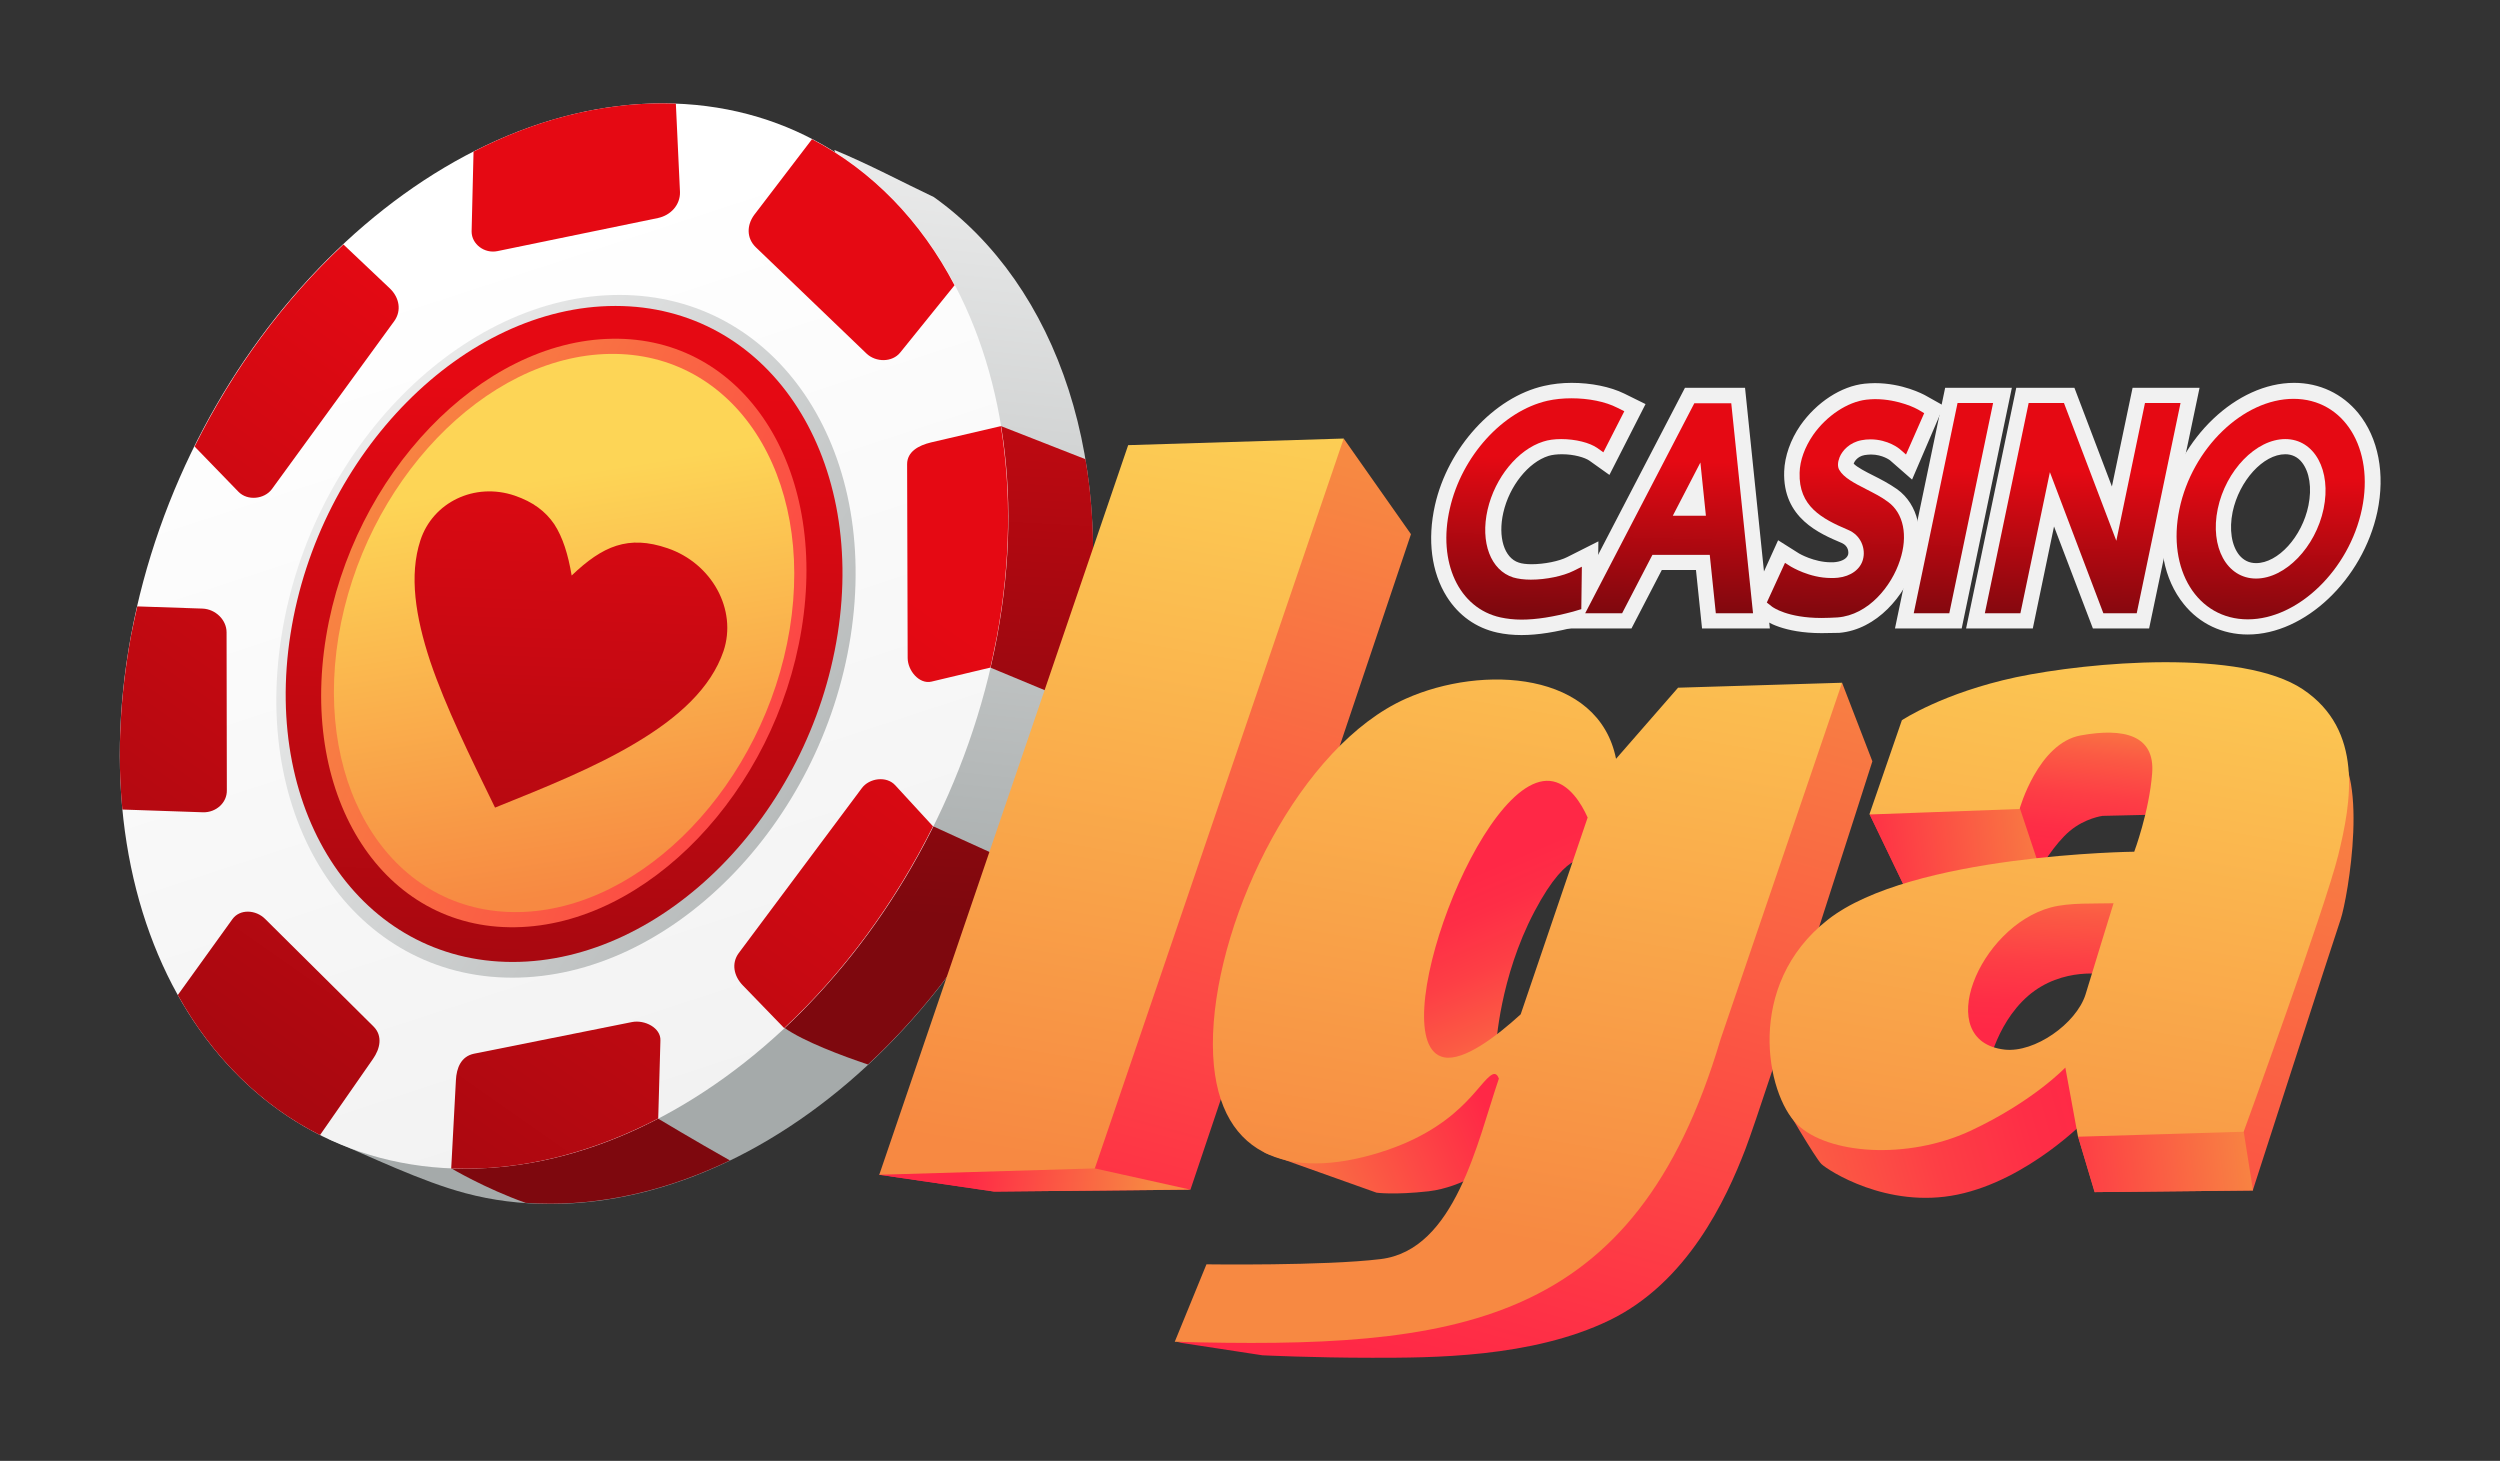
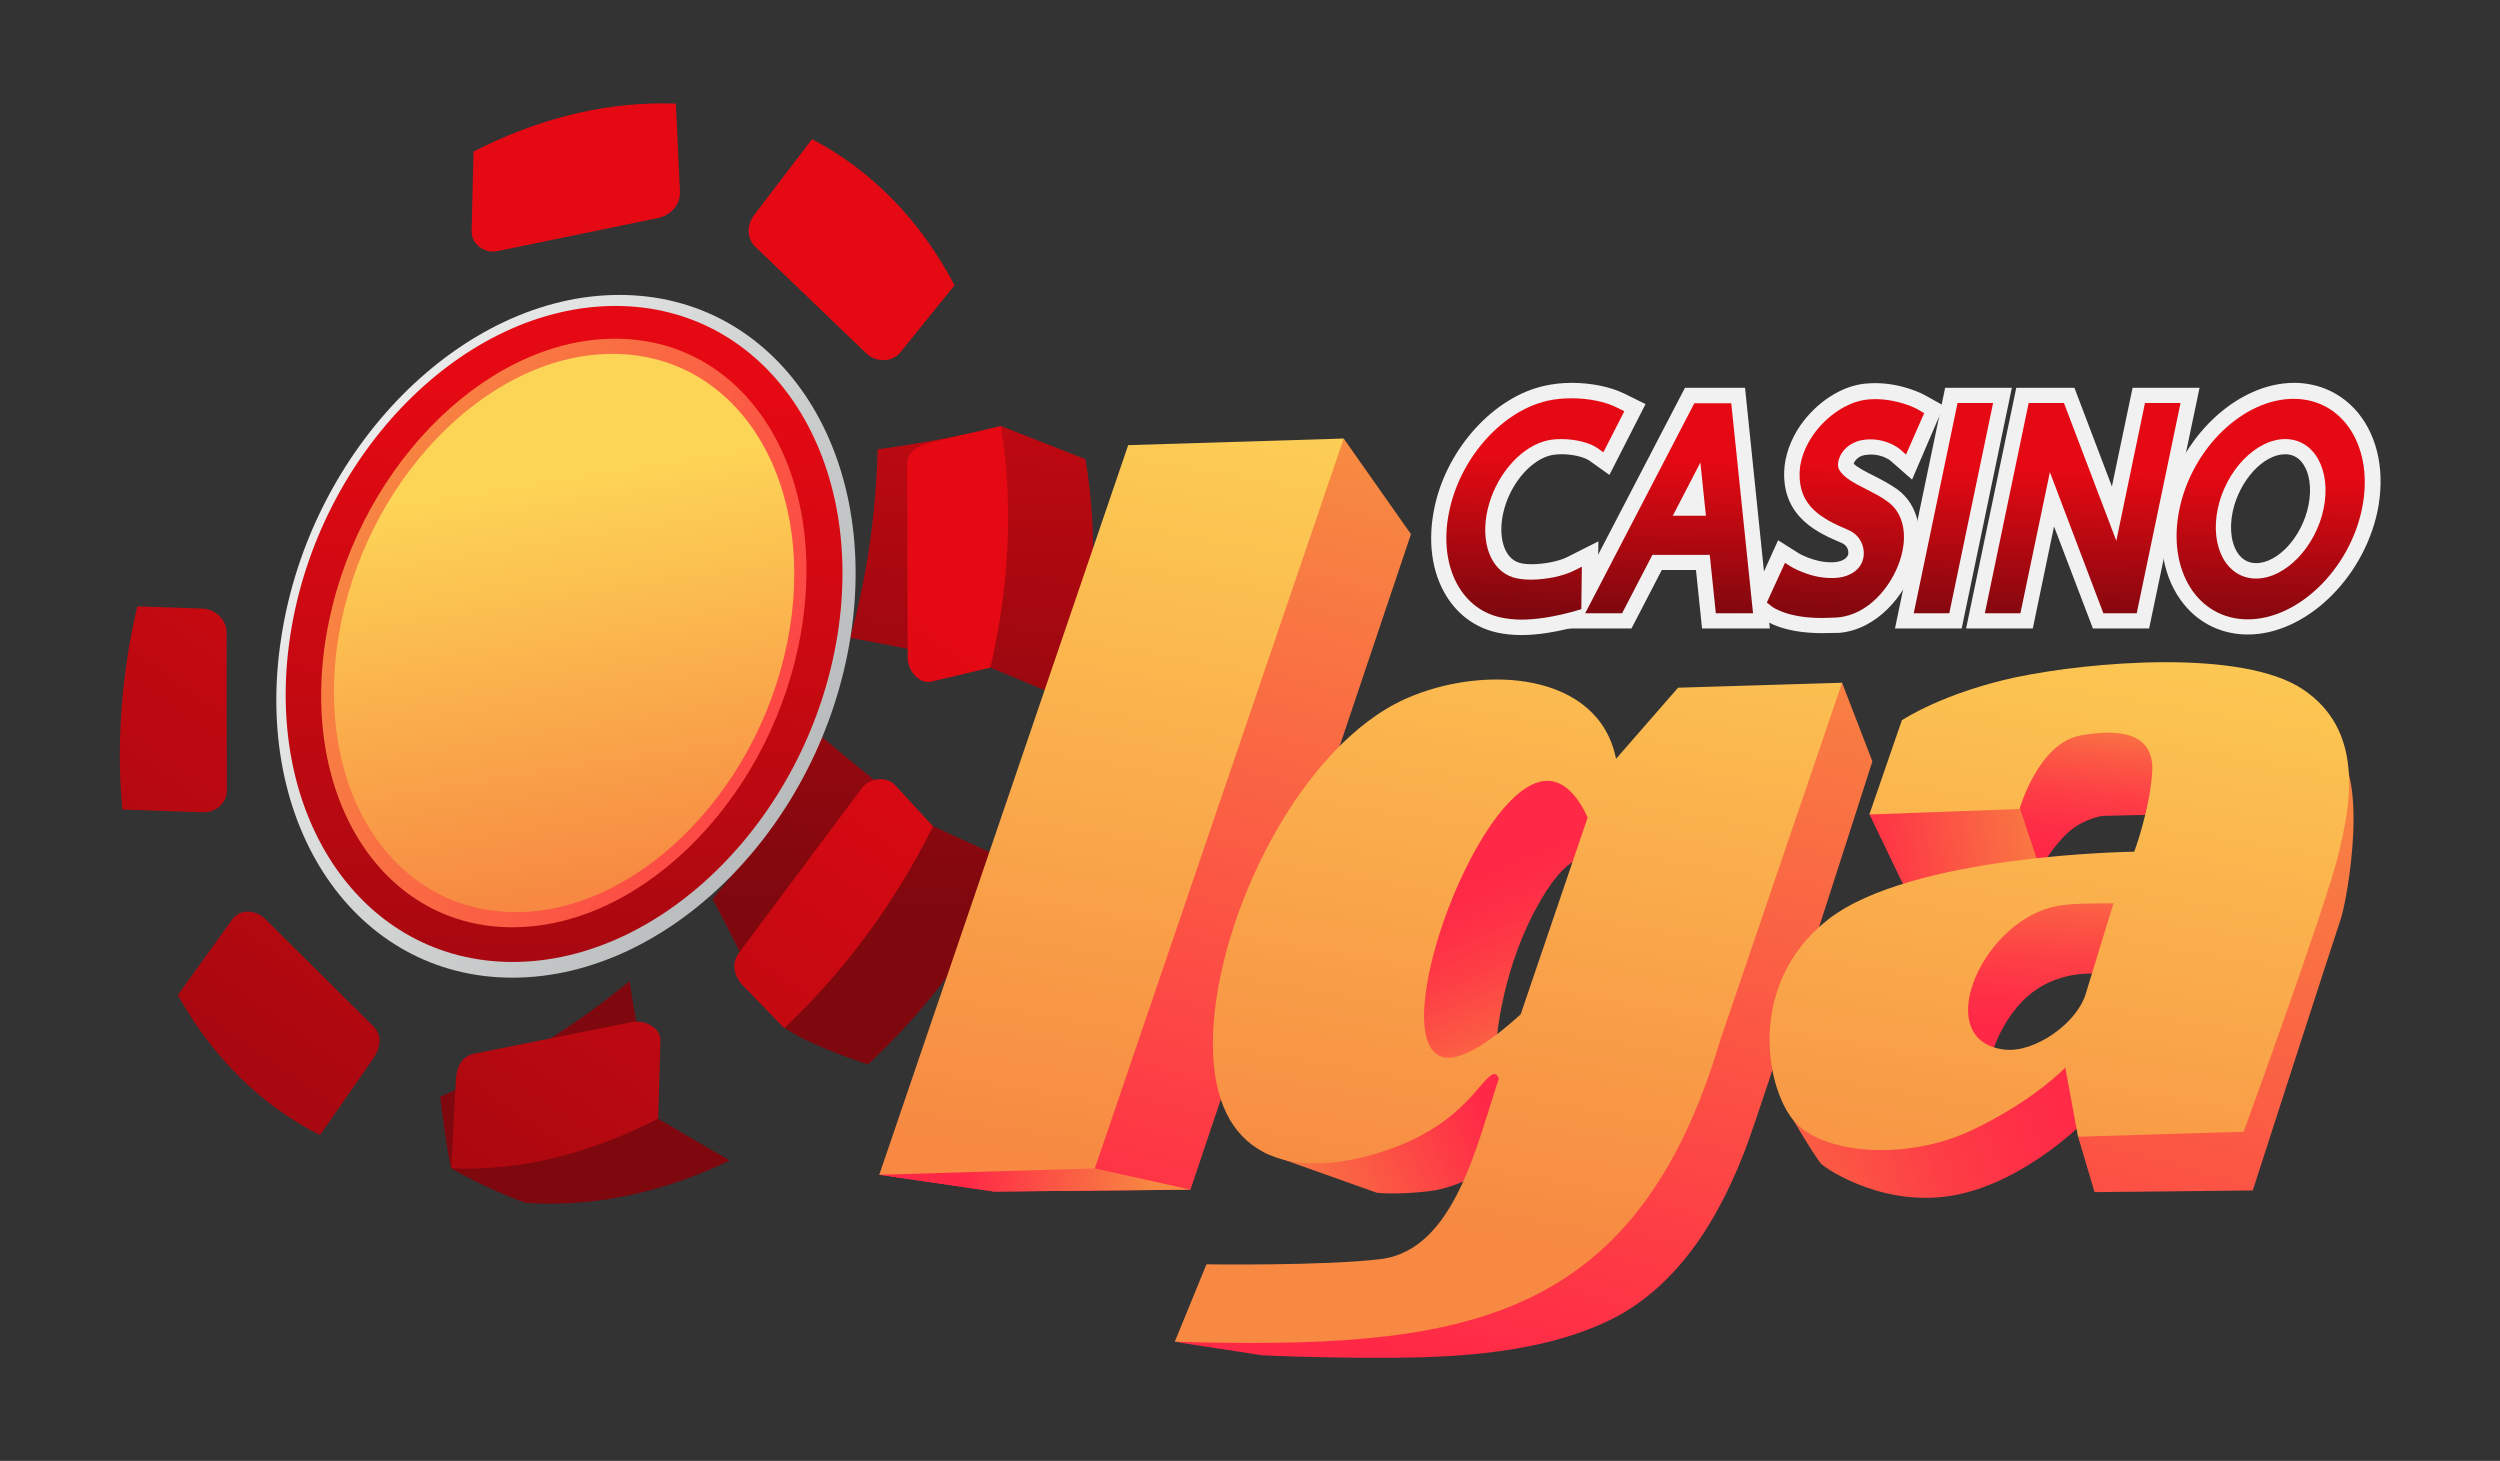
<svg xmlns="http://www.w3.org/2000/svg" xml:space="preserve" id="Layer_1" x="0" y="0" style="enable-background:new 0 0 907 530" version="1.1" viewBox="0 0 907 530">
  <rect x="0" y="0" width="907" height="530" fill="#333333" stroke="none" />
  <style>.st0{fill-rule:evenodd;clip-rule:evenodd;fill:#f1f1f1}</style>
  <path d="m759.3 228-14.1-37-7.7 37h-24.2l18.2-87.3h21.1l13.6 35.8 7.5-35.8H798L779.7 228zM687.5 228l18.2-87.3h24.2L711.7 228zM617.5 228l-2.2-21.2h-12.4l-11 21.2h-26l45.4-87.3h21.8l9 87.3z" class="st0" />
  <path d="M815.5 230.2c-9.2 0-17.5-3.9-23.2-11-7.3-9-9.8-22-6.9-35.8 5.1-24.5 26.1-44.5 46.9-44.5 9.2 0 17.5 3.9 23.3 11 7.3 9 9.8 22 6.9 35.8-5.3 24.6-26.3 44.5-47 44.5zm13.6-65.4c-8 0-16.7 9.6-19.1 20.9-1.3 6.4-.4 12.2 2.4 15.7 1.6 1.9 3.6 2.9 6.1 2.9 8 0 16.7-9.6 19-20.9 1.3-6.4.4-12.2-2.4-15.7-1.5-1.9-3.6-2.9-6-2.9zM552 230.4c-3.1 0-6.1-.3-8.8-.9-7.7-1.7-14-6.2-18.3-13-5.6-8.9-7.1-20.7-4.3-33.2 4.7-20.9 21.4-39.2 39.6-43.3 3.1-.7 6.4-1.1 10-1.1 7 0 14 1.4 19.1 3.9l7.7 3.8-13.1 25.7-7.3-5.2c-1.6-1.1-5.5-2.3-9.9-2.3-1.9 0-3.6.2-4.9.6-7.3 2.3-14.2 10.9-16.4 20.6-2 8.8.3 16.4 5.6 18.1 1.1.4 2.8.6 4.7.6 4.5 0 10-1.1 12.9-2.6l11.3-5.7-.4 28.8-6.9 2c-8 2.1-14.6 3.2-20.6 3.2zM660.9 229.7c-13.8 0-20.2-4.3-21.3-5.2l-5.5-4.2 11-24.3 7.6 4.8s5.4 3.2 11.6 3.2c.6 0 1.3 0 1.8-.1 2.3-.3 4-1.3 4.4-2.7.2-.8.2-3.1-2.3-4.2-8-3.4-21.5-9-20.9-26 .2-5.5 2.3-11.5 5.9-16.7 5.9-8.4 14.8-14.2 23.3-15.1 1.2-.1 2.5-.2 3.7-.2 10 0 17.5 4 18.4 4.5l6.6 3.7-11.5 26.8-8-7s-2.7-2.1-6.9-2.1c-.8 0-1.5.1-2.3.2-2.8.5-3.8 2.6-3.9 2.9 0 .1 0 .1-.1.2 1.2 1.3 4.5 3 6.9 4.2 2.8 1.4 5.9 3 8.9 5.1 7.6 5.5 10.1 16.1 6.4 27.5-3.6 11-13.7 23.4-27.4 24.6-2.2 0-4.4.1-6.4.1z" class="st0" />
  <linearGradient id="SVGID_1_" x1="664.169" x2="662.771" y1="171.052" y2="226.969" gradientTransform="matrix(1 0 -.253 1 138.463 0)" gradientUnits="userSpaceOnUse">
    <stop offset="0" style="stop-color:#e50913" />
    <stop offset="1" style="stop-color:#7e080e" />
  </linearGradient>
  <path d="m763.1 222.5-19.4-51.2-10.7 51.2h-12.9l15.9-76.3h12.8l19 50 10.4-50h12.9l-15.9 76.3z" style="fill-rule:evenodd;clip-rule:evenodd;fill:url(#SVGID_1_)" />
  <linearGradient id="SVGID_2_" x1="617.288" x2="615.89" y1="169.88" y2="225.797" gradientTransform="matrix(1 0 -.253 1 138.463 0)" gradientUnits="userSpaceOnUse">
    <stop offset="0" style="stop-color:#e50913" />
    <stop offset="1" style="stop-color:#7e080e" />
  </linearGradient>
  <path d="m694.3 222.5 15.9-76.3h12.9l-15.9 76.3z" style="fill-rule:evenodd;clip-rule:evenodd;fill:url(#SVGID_2_)" />
  <linearGradient id="SVGID_3_" x1="524.783" x2="523.385" y1="167.566" y2="223.483" gradientTransform="matrix(1 0 -.253 1 138.463 0)" gradientUnits="userSpaceOnUse">
    <stop offset="0" style="stop-color:#e50913" />
    <stop offset="1" style="stop-color:#7e080e" />
  </linearGradient>
  <path d="m622.5 222.5-2.2-21.2h-20.8l-11 21.2h-13.4l39.6-76.2h13.4l7.9 76.2h-13.5zm-3.6-35.4-2-19.3-10 19.3h12z" style="fill-rule:evenodd;clip-rule:evenodd;fill:url(#SVGID_3_)" />
  <linearGradient id="SVGID_4_" x1="732.408" x2="731.01" y1="172.758" y2="228.675" gradientTransform="matrix(1 0 -.253 1 138.463 0)" gradientUnits="userSpaceOnUse">
    <stop offset="0" style="stop-color:#e50913" />
    <stop offset="1" style="stop-color:#7e080e" />
  </linearGradient>
  <path d="M815.5 224.7c-18.3 0-29.4-18-24.8-40 4.6-22.1 23.2-40 41.4-40 18.3 0 29.4 18 24.8 40-4.6 22-23.2 40-41.4 40zm13.6-65.4c-10.6 0-21.6 11.4-24.5 25.3s3.3 25.3 13.9 25.3c10.6 0 21.6-11.4 24.5-25.3s-3.3-25.3-13.9-25.3z" style="fill-rule:evenodd;clip-rule:evenodd;fill:url(#SVGID_4_)" />
  <linearGradient id="SVGID_5_" x1="463.732" x2="462.334" y1="166.04" y2="221.957" gradientTransform="matrix(1 0 -.253 1 138.463 0)" gradientUnits="userSpaceOnUse">
    <stop offset="0" style="stop-color:#e50913" />
    <stop offset="1" style="stop-color:#7e080e" />
  </linearGradient>
  <path d="M552 224.8c-2.7 0-5.3-.3-7.6-.8-15.1-3.3-22.9-20-18.4-39.5 4.3-19 19.2-35.4 35.4-39.1 2.7-.6 5.6-.9 8.7-.9 6.2 0 12.3 1.2 16.6 3.4l2.6 1.3-7.6 14.9-2.1-1.5c-2.8-2-8-3.3-13.2-3.3-2.5 0-4.7.3-6.5.9-9.2 2.9-17.5 13-20.2 24.7-2.7 11.9 1.1 22 9.3 24.6 1.7.5 3.9.8 6.4.8 5.5 0 11.7-1.3 15.5-3.2l3-1.5-.2 15.4-3 .9c-7.1 1.9-13.3 2.9-18.7 2.9z" style="fill-rule:evenodd;clip-rule:evenodd;fill:url(#SVGID_5_)" />
  <linearGradient id="SVGID_6_" x1="580.301" x2="578.903" y1="168.955" y2="224.872" gradientTransform="matrix(1 0 -.253 1 138.463 0)" gradientUnits="userSpaceOnUse">
    <stop offset="0" style="stop-color:#e50913" />
    <stop offset="1" style="stop-color:#7e080e" />
  </linearGradient>
  <path d="M660.9 224.2c-12.5 0-17.7-3.9-18-4.1l-1.9-1.5 6.6-14.4 2.2 1.4c.1 0 6.6 4.1 14.5 4.1.8 0 1.7 0 2.5-.1 4.7-.5 8.2-3.1 9.1-6.7 1-3.7-.6-8.7-5.5-10.7-9.4-4-17.9-8.5-17.5-20.7.1-4.5 1.9-9.3 4.9-13.7 4.9-7 12.5-12 19.3-12.8 1-.1 2.1-.2 3.1-.2 8.8 0 15.4 3.6 15.7 3.8l2.2 1.3-6.6 15-2.3-2s-4.1-3.5-10.6-3.5c-1.1 0-2.2.1-3.2.3-4.3.8-7 3.7-8 6.2-.7 1.8-.8 3.4-.1 4.6 1.6 2.8 5.5 4.8 9.6 6.9 2.7 1.4 5.6 2.8 8.1 4.7 5.6 4.1 7.3 12.2 4.3 21.2-3 9.3-11.4 19.8-22.6 20.7-1.9.1-3.9.2-5.8.2z" style="fill-rule:evenodd;clip-rule:evenodd;fill:url(#SVGID_6_)" />
  <linearGradient id="SVGID_7_" x1="289.727" x2="255.454" y1="25.075" y2="333.524" gradientUnits="userSpaceOnUse">
    <stop offset="0" style="stop-color:#f1f1f1" />
    <stop offset="1" style="stop-color:#a5aaaa" />
  </linearGradient>
-   <path d="M302.7 54.4c12.8 5.3 24.9 11.8 36.1 17.1 44.9 32 67.6 97.1 53.7 172.1-19.7 106.8-106.1 193.2-192.8 193.2-10.8 0-21.1-1.3-30.8-3.9-15.9-4.2-34.6-13.3-50-19.8 188.5-57.5 226.4-222.4 183.8-358.7z" style="fill-rule:evenodd;clip-rule:evenodd;fill:url(#SVGID_7_)" />
  <linearGradient id="SVGID_8_" x1="232.302" x2="216.789" y1="37.706" y2="325.979" gradientUnits="userSpaceOnUse">
    <stop offset="0" style="stop-color:#e50913" />
    <stop offset="1" style="stop-color:#7e080e" />
  </linearGradient>
  <path d="M228.4 355.9c3.7 25.7 10.3 49.9 10.3 49.9s13.5 8.1 26.1 15.2c-21 10.1-43 15.7-65.1 15.7-3 0-6-.1-9-.3-14.9-5.3-27.1-12.6-27.1-12.6s-2.1-9.9-3.9-25.9c26.6-11.7 49.4-25.9 68.7-42z" style="fill-rule:evenodd;clip-rule:evenodd;fill:url(#SVGID_8_)" />
  <linearGradient id="SVGID_9_" x1="328.603" x2="313.114" y1="43.162" y2="330.994" gradientUnits="userSpaceOnUse">
    <stop offset="0" style="stop-color:#e50913" />
    <stop offset="1" style="stop-color:#7e080e" />
  </linearGradient>
  <path d="M296.3 265.8c20.3 17.2 42.3 34 42.3 34s17.2 7.9 30.3 13.8c-14 28-32.6 52.7-54 72.6-9.3-3.1-23.4-8.4-30.3-13.3-5.4-3.8-15.5-27.1-26.1-46.8 16-18.5 28.5-38.8 37.8-60.3z" style="fill-rule:evenodd;clip-rule:evenodd;fill:url(#SVGID_9_)" />
  <linearGradient id="SVGID_10_" x1="361.907" x2="346.423" y1="44.768" y2="332.513" gradientUnits="userSpaceOnUse">
    <stop offset="0" style="stop-color:#e50913" />
    <stop offset="1" style="stop-color:#7e080e" />
  </linearGradient>
  <path d="M318.4 163c23.4-3 44.8-8.4 44.8-8.4l30.6 12c4 23.5 3.8 49.6-1.3 76.9-.7 3.9-1.5 7.7-2.4 11.5l-30.8-12.8s-25.9-6.4-50.9-10.8c6.2-22.3 9.4-45.3 10-68.4z" style="fill-rule:evenodd;clip-rule:evenodd;fill:url(#SVGID_10_)" />
  <linearGradient id="SVGID_11_" x1="267.149" x2="160.556" y1="422.014" y2="95.775" gradientUnits="userSpaceOnUse">
    <stop offset="0" style="stop-color:#f1f1f1" />
    <stop offset="1" style="stop-color:#fff" />
  </linearGradient>
-   <path d="M240.4 37.5c86.8 0 141.1 86.5 121.4 193.2C342 337.4 255.7 424 168.9 424S27.8 337.4 47.5 230.7C67.3 124 153.6 37.5 240.4 37.5z" style="fill-rule:evenodd;clip-rule:evenodd;fill:url(#SVGID_11_)" />
  <linearGradient id="SVGID_12_" x1="102.215" x2="352.525" y1="162.703" y2="328.078" gradientUnits="userSpaceOnUse">
    <stop offset="0" style="stop-color:#f1f1f1" />
    <stop offset="1" style="stop-color:#a5aaaa" />
  </linearGradient>
  <path d="M224.7 107c57.1 0 94.6 55.5 83.9 123.9-10.7 68.4-65.6 123.8-122.7 123.8-57 0-94.6-55.4-83.8-123.8C112.7 162.5 167.7 107 224.7 107z" style="fill-rule:evenodd;clip-rule:evenodd;fill:url(#SVGID_12_)" />
  <linearGradient id="SVGID_13_" x1="208.044" x2="194.482" y1="140.855" y2="494.129" gradientUnits="userSpaceOnUse">
    <stop offset="0" style="stop-color:#e50913" />
    <stop offset="1" style="stop-color:#7e080e" />
  </linearGradient>
  <path d="M223.3 111c54.8 0 90.9 53.3 80.6 119-10.3 65.7-63.1 119-117.9 119-54.8 0-90.9-53.3-80.6-119 10.3-65.7 63-119 117.9-119z" style="fill-rule:evenodd;clip-rule:evenodd;fill:url(#SVGID_13_)" />
  <linearGradient id="SVGID_14_" x1="353.39" x2="117.479" y1="297.037" y2="190.172" gradientUnits="userSpaceOnUse">
    <stop offset="0" style="stop-color:#ff2846" />
    <stop offset="1" style="stop-color:#f78942" />
  </linearGradient>
  <path d="M222.1 122.9c47.6-.8 78.4 46.4 68.7 105.4-9.6 58.9-56.1 107.4-103.8 108.1-47.6.8-78.4-46.4-68.7-105.4 9.7-58.9 56.2-107.4 103.8-108.1z" style="fill-rule:evenodd;clip-rule:evenodd;fill:url(#SVGID_14_)" />
  <linearGradient id="SVGID_15_" x1="195.564" x2="219.608" y1="173.622" y2="322.362" gradientUnits="userSpaceOnUse">
    <stop offset="0" style="stop-color:#fdd556" />
    <stop offset="1" style="stop-color:#f78942" />
  </linearGradient>
  <path d="M221.2 128.4c45.2-.7 74.4 44 65.3 99.9-9.2 55.9-53.2 101.9-98.4 102.6-45.2.7-74.4-44-65.3-99.9 9.2-55.9 53.2-101.9 98.4-102.6z" style="fill-rule:evenodd;clip-rule:evenodd;fill:url(#SVGID_15_)" />
  <linearGradient id="SVGID_16_" x1="363.66" x2="93.962" y1="239.369" y2="623.999" gradientUnits="userSpaceOnUse">
    <stop offset="0" style="stop-color:#e50913" />
    <stop offset="1" style="stop-color:#7e080e" />
  </linearGradient>
  <path d="m268 345.8 44.7-59.9c2.7-3.6 8.9-4.5 12.1-1l13.7 14.9c-14 28.1-32.5 53.1-54 73.2l-15-15.5c-3.3-3.4-4.2-8-1.5-11.7z" style="fill-rule:evenodd;clip-rule:evenodd;fill:url(#SVGID_16_)" />
  <linearGradient id="SVGID_17_" x1="139.607" x2="-129.924" y1="89.701" y2="474.093" gradientUnits="userSpaceOnUse">
    <stop offset="0" style="stop-color:#e50913" />
    <stop offset="1" style="stop-color:#7e080e" />
  </linearGradient>
-   <path d="m143.1 116.4-44.5 61.1c-2.7 3.6-8.8 4.3-12.1.9L70.6 162c14-28.2 32.5-53.2 54-73.3l16.9 16c3.4 3.3 4.2 8 1.6 11.7z" style="fill-rule:evenodd;clip-rule:evenodd;fill:url(#SVGID_17_)" />
  <linearGradient id="SVGID_18_" x1="174.638" x2="-98.402" y1="113.23" y2="502.626" gradientUnits="userSpaceOnUse">
    <stop offset="0" style="stop-color:#e50913" />
    <stop offset="1" style="stop-color:#7e080e" />
  </linearGradient>
  <path d="m238.7 79.1-58.2 12c-4.7 1-9.4-2.5-9.4-7.1l.7-29c22-11.3 45.2-17.5 68.6-17.5 1.6 0 3.2.1 4.8.1l1.5 32.1c.1 4.6-3.3 8.4-8 9.4z" style="fill-rule:evenodd;clip-rule:evenodd;fill:url(#SVGID_18_)" />
  <linearGradient id="SVGID_19_" x1="168.02" x2="-101.866" y1="109.166" y2="494.063" gradientUnits="userSpaceOnUse">
    <stop offset="0" style="stop-color:#e50913" />
    <stop offset="1" style="stop-color:#7e080e" />
  </linearGradient>
  <path d="m82.2 229.4.1 57.3c.1 4.5-3.9 8.1-8.6 8l-29.3-1c-1.9-19.7-.9-40.9 3.1-62.9.7-3.6 1.5-7.2 2.3-10.8l23.7.8c4.7.2 8.7 4.1 8.7 8.6z" style="fill-rule:evenodd;clip-rule:evenodd;fill:url(#SVGID_19_)" />
  <linearGradient id="SVGID_20_" x1="334.026" x2="64.984" y1="218.841" y2="602.536" gradientUnits="userSpaceOnUse">
    <stop offset="0" style="stop-color:#e50913" />
    <stop offset="1" style="stop-color:#7e080e" />
  </linearGradient>
  <path d="m329.3 238.7-.2-70.3c0-4.5 4.1-6.8 8.7-7.9l25.3-5.9c3.8 23.4 3.6 49.1-1.4 76.2-.8 3.8-1.5 7.6-2.4 11.4l-21.4 5.1c-4.4 1-8.6-4-8.6-8.6z" style="fill-rule:evenodd;clip-rule:evenodd;fill:url(#SVGID_20_)" />
  <linearGradient id="SVGID_21_" x1="330.14" x2="56.945" y1="214.258" y2="603.875" gradientUnits="userSpaceOnUse">
    <stop offset="0" style="stop-color:#e50913" />
    <stop offset="1" style="stop-color:#7e080e" />
  </linearGradient>
  <path d="m171.9 382.3 57.4-11.5c4.6-.9 10.5 2.1 10.3 6.7l-.8 28.3C216.4 417.4 192.7 424 169 424c-1.8 0-3.5-.1-5.3-.1l1.7-31.9c.2-4.6 1.9-8.7 6.5-9.7z" style="fill-rule:evenodd;clip-rule:evenodd;fill:url(#SVGID_21_)" />
  <linearGradient id="SVGID_22_" x1="244.926" x2="-20.609" y1="165.78" y2="544.474" gradientUnits="userSpaceOnUse">
    <stop offset="0" style="stop-color:#e50913" />
    <stop offset="1" style="stop-color:#7e080e" />
  </linearGradient>
  <path d="m96.2 333.4 39.4 39.1c3.3 3.4 2.3 8-.3 11.7l-19.2 27.6C94.6 401 77 383.4 64.5 361l19.8-27.5c2.7-3.8 8.5-3.5 11.9-.1z" style="fill-rule:evenodd;clip-rule:evenodd;fill:url(#SVGID_22_)" />
  <linearGradient id="SVGID_23_" x1="257.437" x2="-7.936" y1="165.622" y2="544.084" gradientUnits="userSpaceOnUse">
    <stop offset="0" style="stop-color:#e50913" />
    <stop offset="1" style="stop-color:#7e080e" />
  </linearGradient>
  <path d="m314.4 128.3-40.2-38.6c-3.4-3.3-3.3-8-.6-11.7l21-27.5c21.8 11.4 39.5 29.7 51.7 53l-19.7 24.4c-2.9 3.6-8.8 3.6-12.2.4z" style="fill-rule:evenodd;clip-rule:evenodd;fill:url(#SVGID_23_)" />
  <linearGradient id="SVGID_24_" x1="210.056" x2="196.498" y1="141.011" y2="494.161" gradientUnits="userSpaceOnUse">
    <stop offset="0" style="stop-color:#e50913" />
    <stop offset="1" style="stop-color:#7e080e" />
  </linearGradient>
-   <path d="M207.4 208.8c11.2-10.7 20.5-14.8 34.8-9.9 16.1 5.5 25.3 22.3 20.3 37.3-4.6 13.5-16.5 24.2-31.8 33.3-15 9-33.2 16.3-51.1 23.5-9-18.4-17.9-36.5-23.5-53-5.4-16.3-7.7-31.3-3.6-43.9 4.5-13.9 19.7-21.2 34.2-16.3 6.7 2.3 11.2 5.7 14.4 10.4 3.1 4.8 5 10.9 6.3 18.6z" style="fill:url(#SVGID_24_)" />
  <linearGradient id="SVGID_25_" x1="375.301" x2="456.658" y1="457.055" y2="159.307" gradientUnits="userSpaceOnUse">
    <stop offset="0" style="stop-color:#ff2846" />
    <stop offset="1" style="stop-color:#f78942" />
  </linearGradient>
  <path d="m487.5 159.1 24.4 34.7-80 237.8-71.2.7-41.7-6.1z" style="fill-rule:evenodd;clip-rule:evenodd;fill:url(#SVGID_25_)" />
  <linearGradient id="SVGID_26_" x1="351.455" x2="420.216" y1="413.137" y2="421.522" gradientUnits="userSpaceOnUse">
    <stop offset="0" style="stop-color:#ff2846" />
    <stop offset="1" style="stop-color:#f78942" />
  </linearGradient>
  <path d="m378.9 398.5 18.3 25.4 34.7 7.7-71.2.7-41.7-6.1z" style="fill-rule:evenodd;clip-rule:evenodd;fill:url(#SVGID_26_)" />
  <linearGradient id="SVGID_27_" x1="433.052" x2="381.05" y1="120.652" y2="420.92" gradientUnits="userSpaceOnUse">
    <stop offset="0" style="stop-color:#fdd556" />
    <stop offset="1" style="stop-color:#f78942" />
  </linearGradient>
  <path d="m319 426.2 78.2-2.3 90.3-264.8-78.2 2.4z" style="fill-rule:evenodd;clip-rule:evenodd;fill:url(#SVGID_27_)" />
  <linearGradient id="SVGID_28_" x1="521.696" x2="603.052" y1="497.065" y2="199.322" gradientUnits="userSpaceOnUse">
    <stop offset="0" style="stop-color:#ff2846" />
    <stop offset="1" style="stop-color:#f78942" />
  </linearGradient>
  <path d="m646.9 274.1 21.4-26.4 11 28.5S640.2 398.7 633.2 417c-7 18.2-21 48.3-49.3 62-28.3 13.7-64.8 13.6-86.1 13.6-21.3 0-39.8-.9-39.8-.9l-30.7-4.7c-.1-.2 174-11.3 219.6-212.9z" style="fill-rule:evenodd;clip-rule:evenodd;fill:url(#SVGID_28_)" />
  <linearGradient id="SVGID_29_" x1="453.36" x2="538.056" y1="435.434" y2="399.375" gradientUnits="userSpaceOnUse">
    <stop offset="0" style="stop-color:#f78942" />
    <stop offset="1" style="stop-color:#ff2846" />
  </linearGradient>
  <path d="M541.5 422.6s-10.6 8.1-23.2 9.6c-12.6 1.4-18.9.5-18.9.5l-40.7-14.5 14.1-17.3s70.3-19.2 80.5-18.4c10.4.7-11.8 40.1-11.8 40.1z" style="fill-rule:evenodd;clip-rule:evenodd;fill:url(#SVGID_29_)" />
  <linearGradient id="SVGID_30_" x1="570.518" x2="537.806" y1="392.021" y2="315.693" gradientUnits="userSpaceOnUse">
    <stop offset="0" style="stop-color:#f78942" />
    <stop offset=".043" style="stop-color:#f88342" />
    <stop offset=".332" style="stop-color:#fb5b44" />
    <stop offset=".597" style="stop-color:#fd3f45" />
    <stop offset=".829" style="stop-color:#fe2e46" />
    <stop offset="1" style="stop-color:#ff2846" />
  </linearGradient>
  <path d="M576.4 312.1s-7-5.5-19.7 18.6-13.9 48.7-13.9 48.7-8.5 6.2-24.7 8.2c-16.2 1.9-11-86.1 17.8-106.6 28.8-20.6 54.4-4.1 40.5 31.1z" style="fill-rule:evenodd;clip-rule:evenodd;fill:url(#SVGID_30_)" />
  <linearGradient id="SVGID_31_" x1="582.226" x2="530.225" y1="146.497" y2="446.761" gradientUnits="userSpaceOnUse">
    <stop offset="0" style="stop-color:#fdd556" />
    <stop offset="1" style="stop-color:#f78942" />
  </linearGradient>
  <path d="m624.2 377.1 44.1-129.4-59.5 1.8-22.5 25.8C580 243.6 538 241 510 253.5c-38.1 17-68.2 78-69.9 121.5-1.6 43.5 25.3 53 57.5 44s38.8-26.8 43.9-29.2c1.1-.5 1.8.2 2.3 1.5-7.8 22.8-15.8 62.2-42.9 65.5-20.4 2.5-63.2 1.9-63.2 1.9l-11.5 28.1c102.3 2.7 166.9-4.8 198-109.7zM576 296.6 551.7 368c-8.9 8.1-20.6 17-27.8 15.6-23-4.6 13.8-105.7 39.6-100.1 5.9 1.3 10.1 7.7 12.5 13.1z" style="fill-rule:evenodd;clip-rule:evenodd;fill:url(#SVGID_31_)" />
  <linearGradient id="SVGID_32_" x1="736.98" x2="731.109" y1="252.915" y2="307.433" gradientUnits="userSpaceOnUse">
    <stop offset="0" style="stop-color:#f78942" />
    <stop offset=".043" style="stop-color:#f88342" />
    <stop offset=".332" style="stop-color:#fb5b44" />
    <stop offset=".597" style="stop-color:#fd3f45" />
    <stop offset=".829" style="stop-color:#fe2e46" />
    <stop offset="1" style="stop-color:#ff2846" />
  </linearGradient>
  <path d="m698.3 283.1-19.9 12.5 13.3 27.7 48.4-8.1s5.2-9 10.8-13.7c5.6-4.7 11.9-5.5 11.9-5.5l21.6-.5s12.9-24.3-10.5-31.9c-23.5-7.6-75.6 19.5-75.6 19.5z" style="fill-rule:evenodd;clip-rule:evenodd;fill:url(#SVGID_32_)" />
  <linearGradient id="SVGID_33_" x1="751.541" x2="671.88" y1="298.551" y2="308.614" gradientUnits="userSpaceOnUse">
    <stop offset="0" style="stop-color:#f78942" />
    <stop offset="1" style="stop-color:#ff2846" />
  </linearGradient>
  <path d="m726.9 284.5 6 9 7.2 21.6-48.4 8.2-13.4-27.8z" style="fill-rule:evenodd;clip-rule:evenodd;fill:url(#SVGID_33_)" />
  <linearGradient id="SVGID_34_" x1="746.265" x2="742.491" y1="309.285" y2="375.127" gradientUnits="userSpaceOnUse">
    <stop offset="0" style="stop-color:#f78942" />
    <stop offset=".043" style="stop-color:#f88342" />
    <stop offset=".332" style="stop-color:#fb5b44" />
    <stop offset=".597" style="stop-color:#fd3f45" />
    <stop offset=".829" style="stop-color:#fe2e46" />
    <stop offset="1" style="stop-color:#ff2846" />
  </linearGradient>
  <path d="M764 353.6s-15.7-3.1-28.2 7.7c-12.4 10.8-15.1 28.3-15.1 28.3s-14.6-7.2-10-33.3c4.6-26 44.6-40.6 61.1-33.9 16.7 6.8-4.1 31.4-7.8 31.2z" style="fill-rule:evenodd;clip-rule:evenodd;fill:url(#SVGID_34_)" />
  <linearGradient id="SVGID_35_" x1="609.682" x2="759.783" y1="436.553" y2="394.626" gradientUnits="userSpaceOnUse">
    <stop offset="0" style="stop-color:#f78942" />
    <stop offset=".043" style="stop-color:#f88342" />
    <stop offset=".332" style="stop-color:#fb5b44" />
    <stop offset=".597" style="stop-color:#fd3f45" />
    <stop offset=".829" style="stop-color:#fe2e46" />
    <stop offset="1" style="stop-color:#ff2846" />
  </linearGradient>
  <path d="M756.8 406.3s-21 21.8-46.6 27.1c-25.6 5.3-47.1-8.9-49.4-11.1-2.3-2.3-13.4-21.4-13.4-21.4s26.4 10.2 60.7 2c34.4-8.2 46.8-25.7 46.8-25.7l1.9 29.1z" style="fill-rule:evenodd;clip-rule:evenodd;fill:url(#SVGID_35_)" />
  <linearGradient id="SVGID_36_" x1="750.587" x2="831.944" y1="559.625" y2="261.875" gradientUnits="userSpaceOnUse">
    <stop offset="0" style="stop-color:#ff2846" />
    <stop offset="1" style="stop-color:#f78942" />
  </linearGradient>
  <path d="m769.6 400.5-15.7 11.8 6 20.2 57.4-.6s29.4-91.1 31.9-98.4c2.5-7.4 11-55.6-4-63.4-14.9-7.9-75.6 130.4-75.6 130.4z" style="fill-rule:evenodd;clip-rule:evenodd;fill:url(#SVGID_36_)" />
  <linearGradient id="SVGID_37_" x1="820.817" x2="735.286" y1="412.585" y2="423.067" gradientUnits="userSpaceOnUse">
    <stop offset="0" style="stop-color:#f78942" />
    <stop offset="1" style="stop-color:#ff2846" />
  </linearGradient>
-   <path d="m802.3 396 11.7 14.5 3.4 21.4-57.4.6-6.1-20.2z" style="fill-rule:evenodd;clip-rule:evenodd;fill:url(#SVGID_37_)" />
  <linearGradient id="SVGID_38_" x1="773.48" x2="721.478" y1="179.624" y2="479.89" gradientUnits="userSpaceOnUse">
    <stop offset="0" style="stop-color:#fdd556" />
    <stop offset="1" style="stop-color:#f78942" />
  </linearGradient>
  <path d="m749.3 387.3 4.6 25.1 60.1-1.8s29.5-80.9 34.3-100.3c4.8-19.4 9.3-45.4-12.8-60.2-22.1-14.8-77.4-10-104.1-4.4-26.6 5.7-41.4 15.6-41.4 15.6l-11.8 34.2 54.5-2s6.7-23.9 22.2-26.7c15.5-2.8 27-.2 25.9 13.8-1.1 14-6.5 28.4-6.5 28.4s-81 .9-111.2 24.7c-30.2 23.7-22.3 63.3-11.1 74.2 11.1 10.9 39.9 13 62.8 2.4 22.9-10.7 34.5-23 34.5-23zm17.5-59.6c-6.8.2-15.9-.3-22.7 1.5-26.2 7-43.3 48.6-16.8 51.6 10.9 1.2 25.9-9.4 29.3-19.9 2.8-9.3 10.2-33.2 10.2-33.2z" style="fill-rule:evenodd;clip-rule:evenodd;fill:url(#SVGID_38_)" />
</svg>